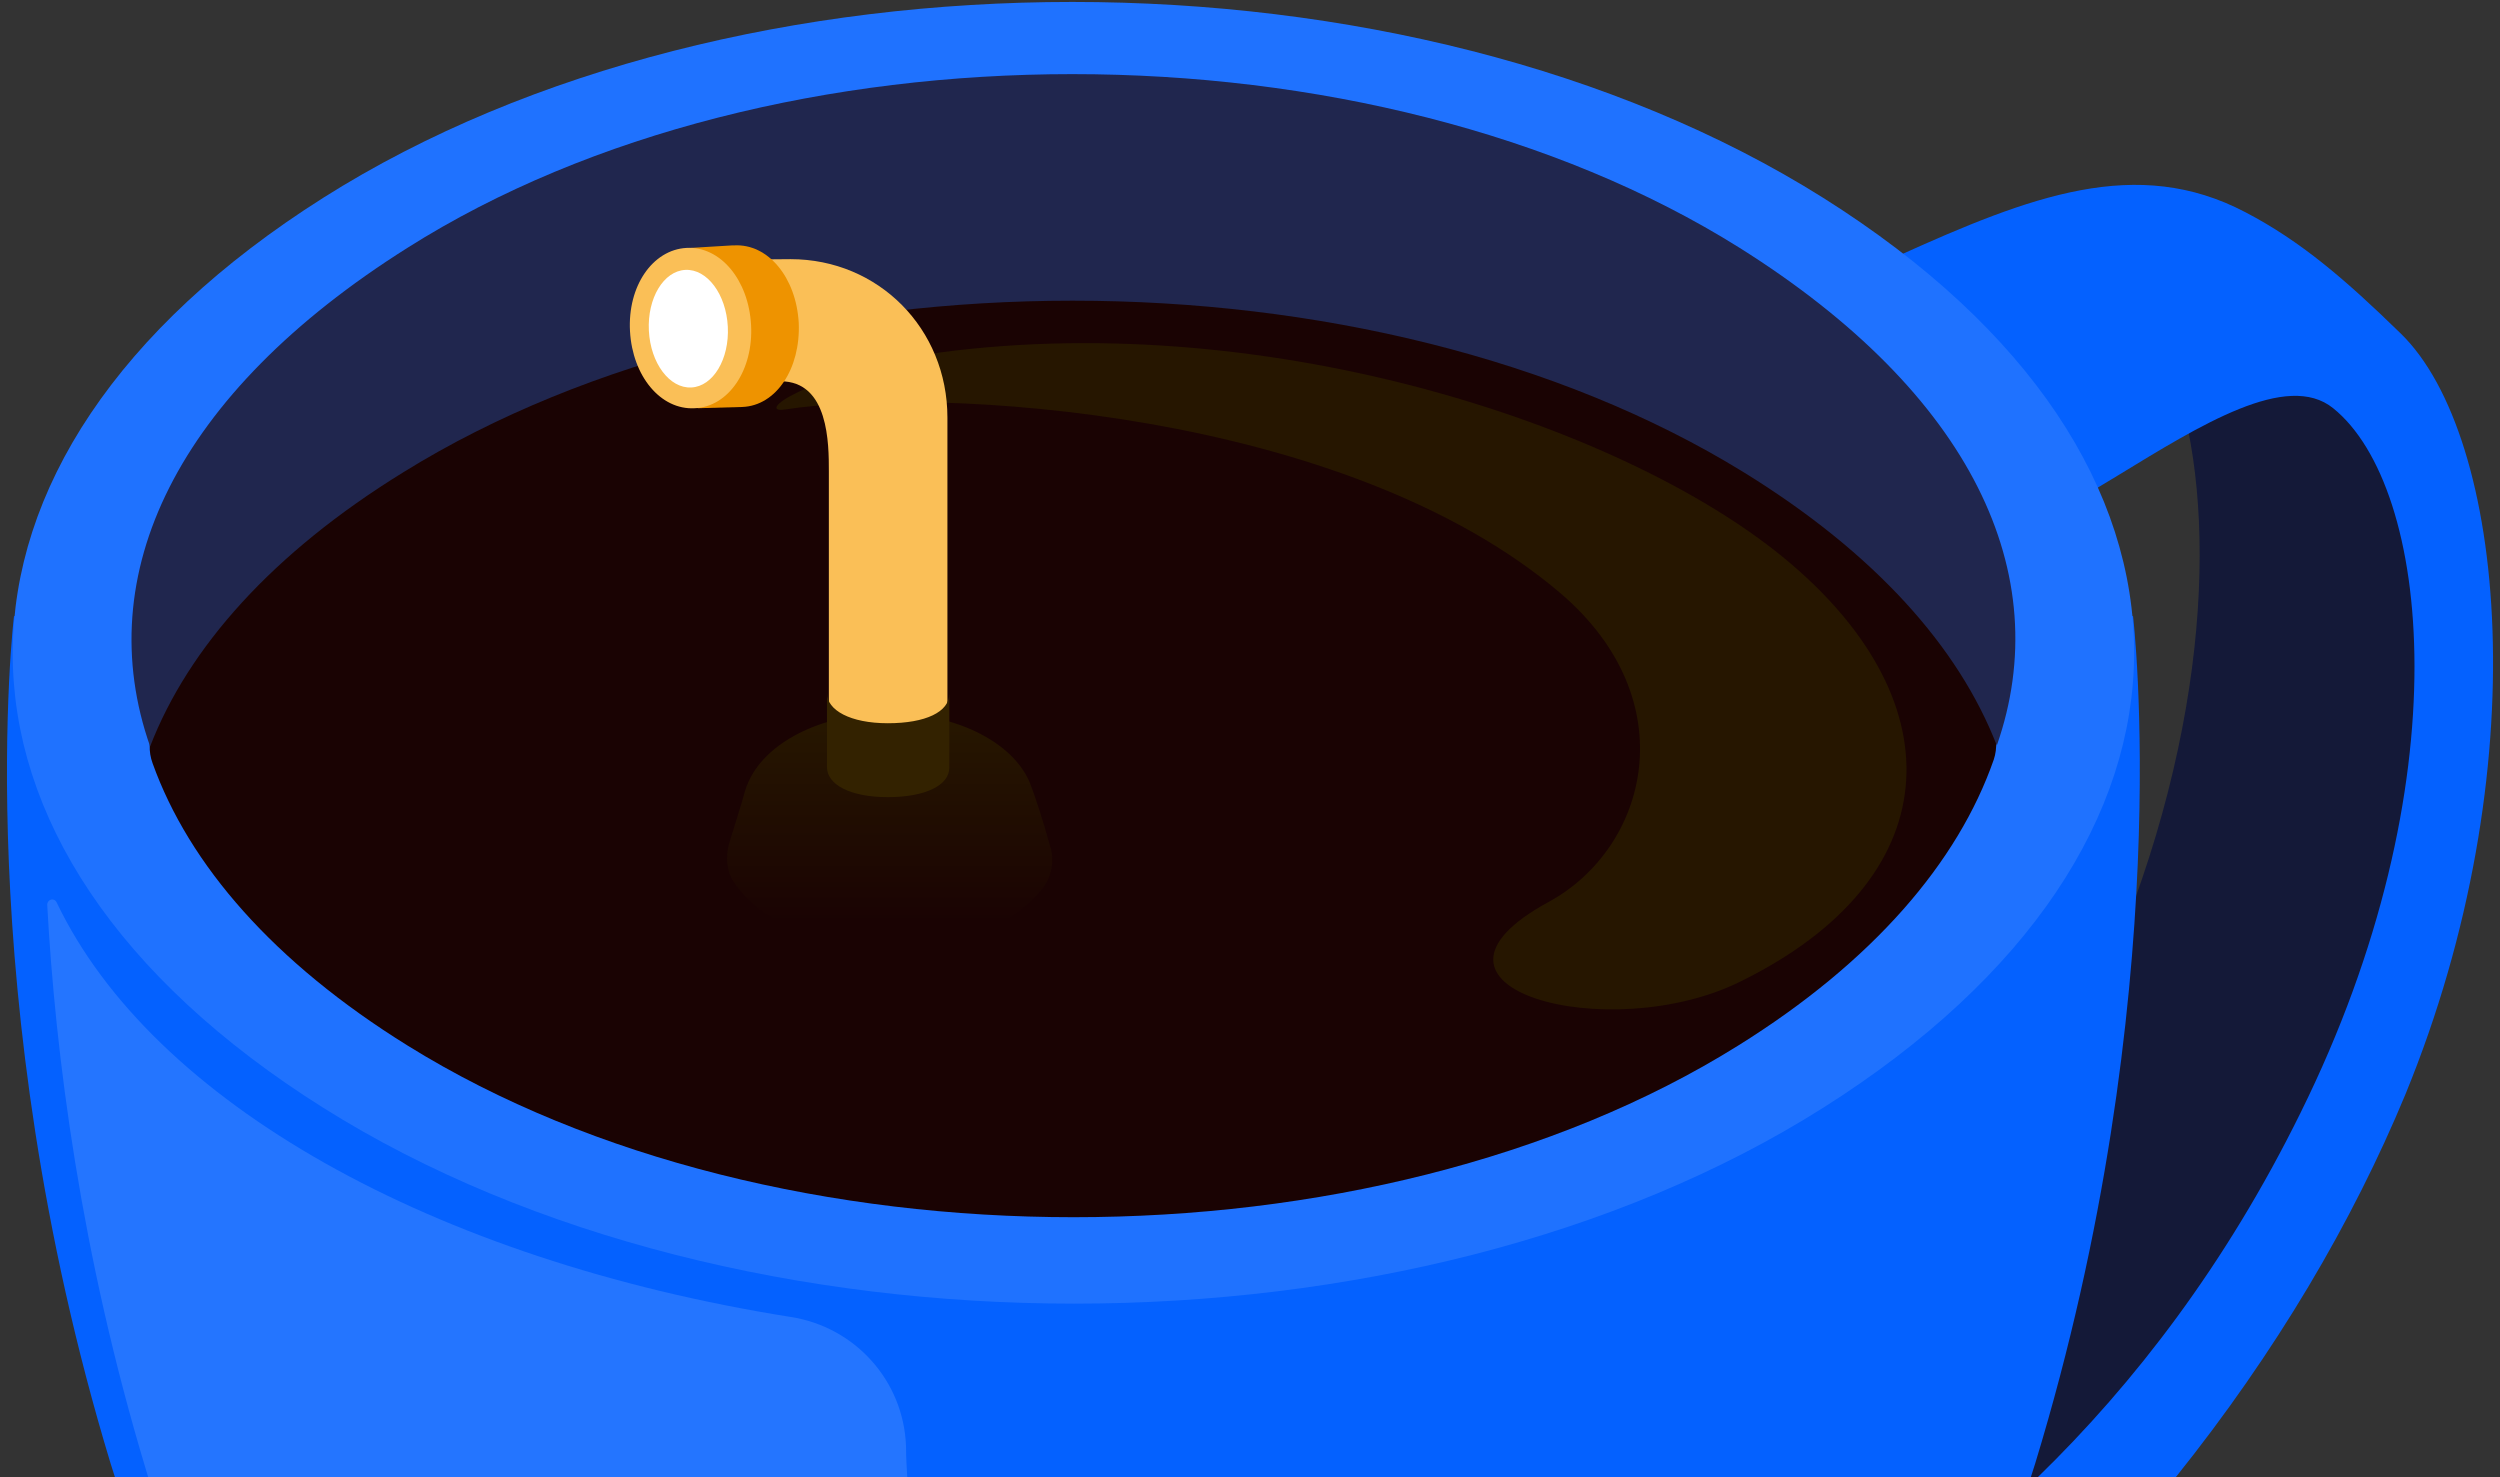
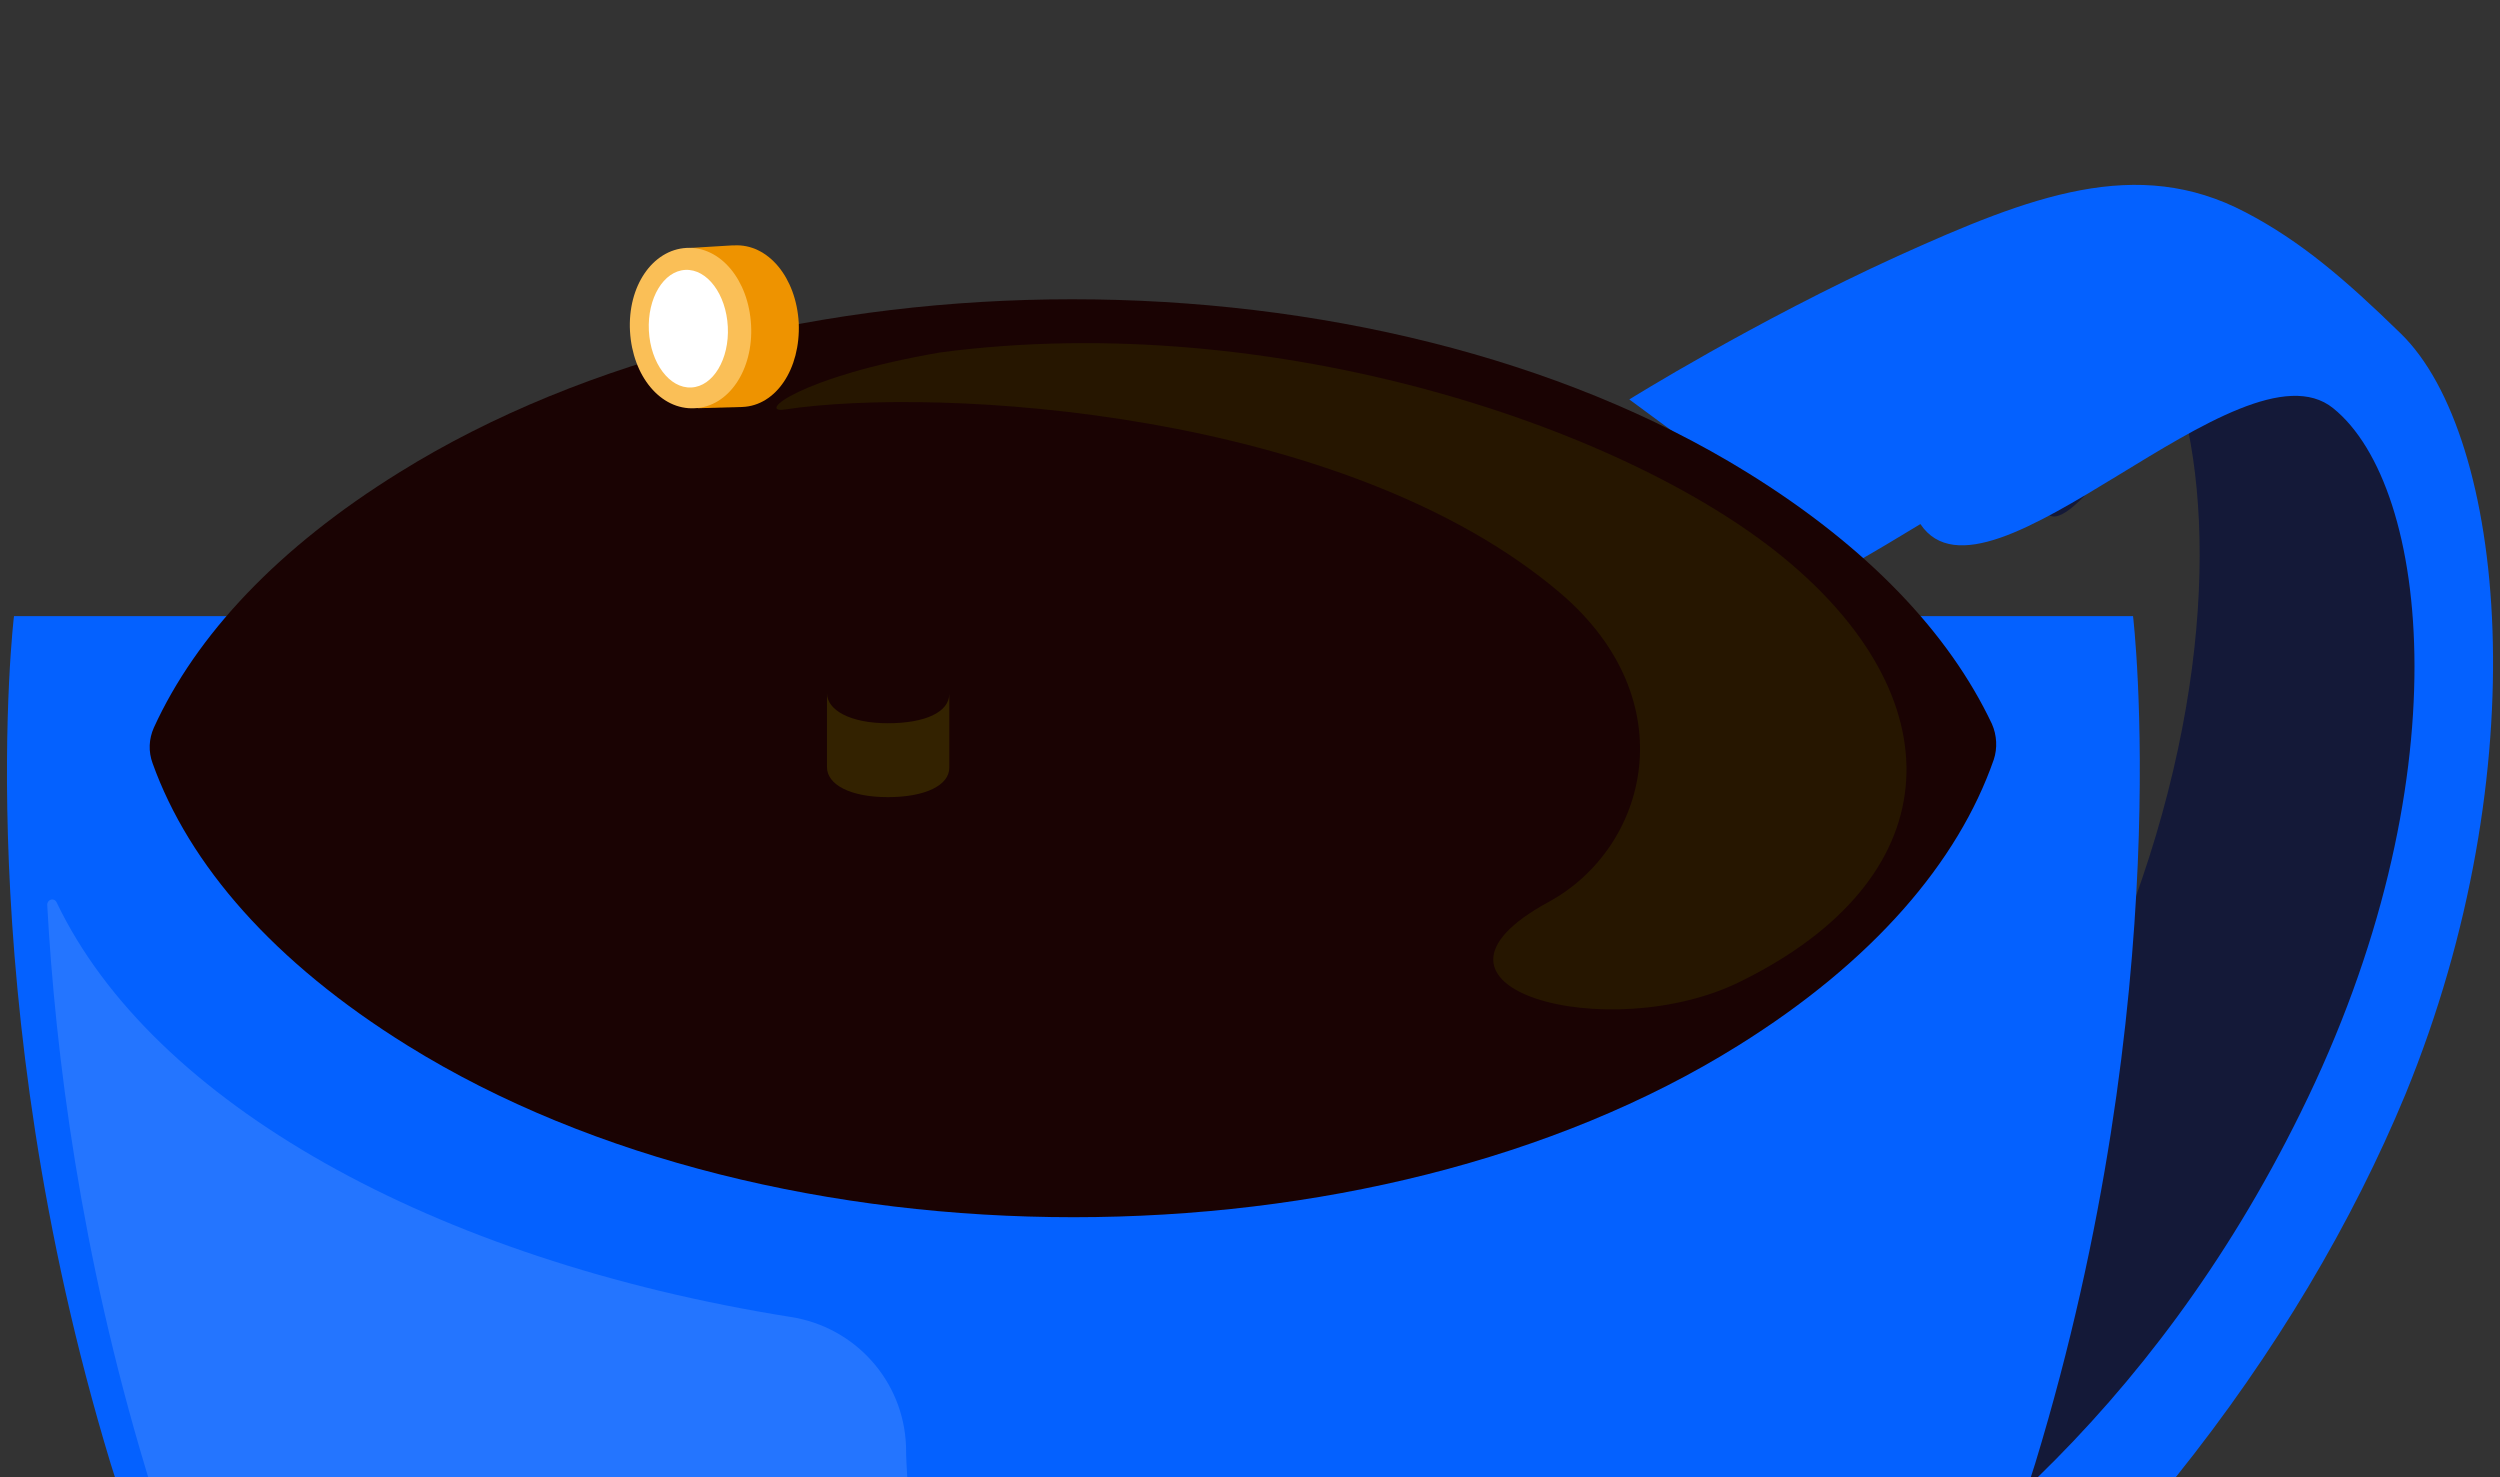
<svg xmlns="http://www.w3.org/2000/svg" width="352" height="208" viewBox="0 0 352 208" fill="none">
  <rect x="0" y="0" width="352" height="208" fill="#333333" stroke="none" />
  <path d="M243.804 207.998H303.6C316.496 193.449 326.212 177.753 333.454 160.118C352.268 114.088 352.091 77.142 332.836 52.804C329.745 48.925 322.767 45.397 315.347 42.399C313.316 36.932 310.755 32.612 307.751 29.613C301.657 23.441 291.323 26.88 293.354 33.934C293.001 33.758 292.648 33.581 292.383 33.405C281.342 27.585 279.134 62.416 288.232 72.292C291.588 75.907 303.07 55.538 307.133 56.508C312.433 75.995 310.313 108.269 293.708 143.099C279.841 172.11 262.087 192.92 243.804 207.998Z" fill="#141938" />
  <path d="M16.19 207.999H285.936C286.113 207.382 286.378 206.677 286.555 206.059C306.693 140.014 300.333 86.754 300.333 86.754H151.151H1.969C1.969 86.754 -4.478 139.925 15.572 206.059C15.748 206.677 16.013 207.382 16.19 207.999Z" fill="#0461FF" />
  <path d="M270.392 73.79C279.843 87.898 315.527 46.984 328.511 57.477C342.201 68.499 346.882 110.296 323.918 156.677C313.407 178.017 300.511 194.771 286.909 207.997H306.341C320.473 190.362 331.249 172.021 338.668 154.12C357.481 108.268 352.8 61.357 338.05 46.984C330.189 39.312 323.918 33.933 316.145 29.877C300.865 21.853 285.938 27.584 267.213 36.049C247.074 45.22 229.409 56.242 229.409 56.242L260.853 79.433C263.945 77.67 267.213 75.73 270.392 73.79Z" fill="#0461FF" />
-   <path d="M256.699 27.851C198.227 -8.919 103.631 -8.919 45.512 27.851C-12.606 64.622 -12.959 119.204 45.512 155.974C103.984 192.745 198.581 192.745 256.699 155.974C314.906 119.204 315.259 64.71 256.699 27.851Z" fill="#1F72FF" />
  <path d="M245.924 66.474C193.37 34.024 108.489 34.024 56.289 66.474C39.066 77.144 27.583 89.489 21.665 102.451C20.959 104.038 20.87 105.802 21.489 107.477C26.611 121.762 38.535 135.518 57.437 147.245C109.284 179.43 193.105 179.43 244.688 147.245C263.678 135.429 275.69 121.409 280.724 106.948C281.254 105.361 281.166 103.509 280.459 101.922C274.453 89.224 263.059 77.055 245.924 66.474Z" fill="#1A0303" />
  <path d="M218.102 126.963C231.969 119.379 237.445 98.746 219.78 83.579C189.396 57.654 132.073 54.392 110.521 57.654C106.458 58.272 112.465 53.069 132.338 49.63C179.592 43.37 229.938 60.476 252.019 79.258C275.514 99.186 274.277 123.788 245.13 138.161C226.581 147.42 195.667 139.131 218.102 126.963Z" fill="#261600" />
-   <path d="M56.82 66.475C108.756 34.29 193.195 34.29 245.484 66.475C263.944 77.85 275.779 91.077 281.167 105.009C281.167 105.009 281.167 105.009 281.167 104.921C289.558 80.848 277.634 55.453 244.954 34.907C192.93 2.281 108.932 2.281 57.35 34.907C24.758 55.453 12.657 80.936 21.137 105.097C26.524 91.165 38.36 77.85 56.82 66.475Z" fill="#20264E" />
-   <path d="M145.234 110.825C143.202 104.829 134.988 100.42 125.184 100.42C115.556 100.42 107.519 104.652 105.222 110.472C104.957 111.001 104.516 112.765 104.427 113.029L102.661 118.761C102.131 120.613 102.307 122.641 103.279 124.14C106.989 129.695 115.468 133.663 125.36 133.663C134.811 133.663 142.937 130.136 146.912 124.934C148.148 123.258 148.502 120.965 147.795 118.937C147 115.939 145.587 111.707 145.234 110.825Z" fill="url(#paint0_linear)" />
-   <path d="M125.006 111.795C119.883 111.795 116.703 110.031 116.703 107.65V66.383C116.703 62.503 116.703 53.685 109.902 53.685C109.372 53.685 108.842 53.773 108.312 53.861L97.36 55.449L94.269 37.372C97.89 36.931 105.133 36.49 111.315 36.49C123.681 36.49 133.397 46.278 133.397 58.799V107.738C133.397 110.207 130.129 111.795 125.006 111.795Z" fill="#FABF57" />
  <path d="M101.359 55.971C104.25 55.514 106.03 51.595 105.336 47.218C104.642 42.841 101.736 39.663 98.845 40.12C95.954 40.577 94.173 44.496 94.867 48.873C95.562 53.25 98.468 56.428 101.359 55.971Z" fill="#D97C16" />
  <path d="M112.464 45.486C112.111 39.049 108.136 34.287 103.367 34.551C103.367 34.551 103.19 34.551 103.102 34.551L97.272 34.904L97.361 38.079C95.947 40.195 95.152 43.105 95.329 46.367C95.506 49.542 96.566 52.364 98.156 54.303L98.244 57.478C98.244 57.478 104.338 57.301 104.515 57.301C109.284 57.125 112.729 51.923 112.464 45.486Z" fill="#EE9300" />
  <path d="M97.802 57.479C93.032 57.743 89.057 52.982 88.704 46.633C88.351 40.284 91.884 35.17 96.653 34.905C101.423 34.641 105.398 39.402 105.751 45.751C106.104 52.1 102.571 57.302 97.802 57.479Z" fill="#FABF57" />
  <path d="M97.34 54.557C100.41 54.401 102.709 50.569 102.476 45.997C102.243 41.425 99.566 37.845 96.497 38.001C93.427 38.157 91.128 41.989 91.361 46.561C91.594 51.133 94.271 54.713 97.34 54.557Z" fill="white" />
  <path d="M133.662 97.688C133.662 100.245 130.306 101.832 125.006 101.832C119.707 101.832 116.438 99.98 116.438 97.6V108.005C116.438 110.474 119.707 112.237 125.006 112.237C130.306 112.237 133.662 110.562 133.662 108.093V97.688Z" fill="#332200" />
  <path d="M20.87 207.999H127.744C127.656 206.5 127.567 205.09 127.567 203.591C127.214 194.42 120.413 186.837 111.315 185.426C60.881 177.402 21.4 155.181 7.974 127.052C7.621 126.346 6.649 126.611 6.649 127.404C7.798 148.391 11.331 176.432 20.605 207.118C20.693 207.382 20.782 207.735 20.87 207.999Z" fill="#2475FF" />
  <defs>
    <linearGradient id="paint0_linear" x1="125.278" y1="102.41" x2="125.278" y2="129.946" gradientUnits="userSpaceOnUse">
      <stop stop-color="#261600" />
      <stop offset="1" stop-color="#1A0303" />
    </linearGradient>
  </defs>
</svg>